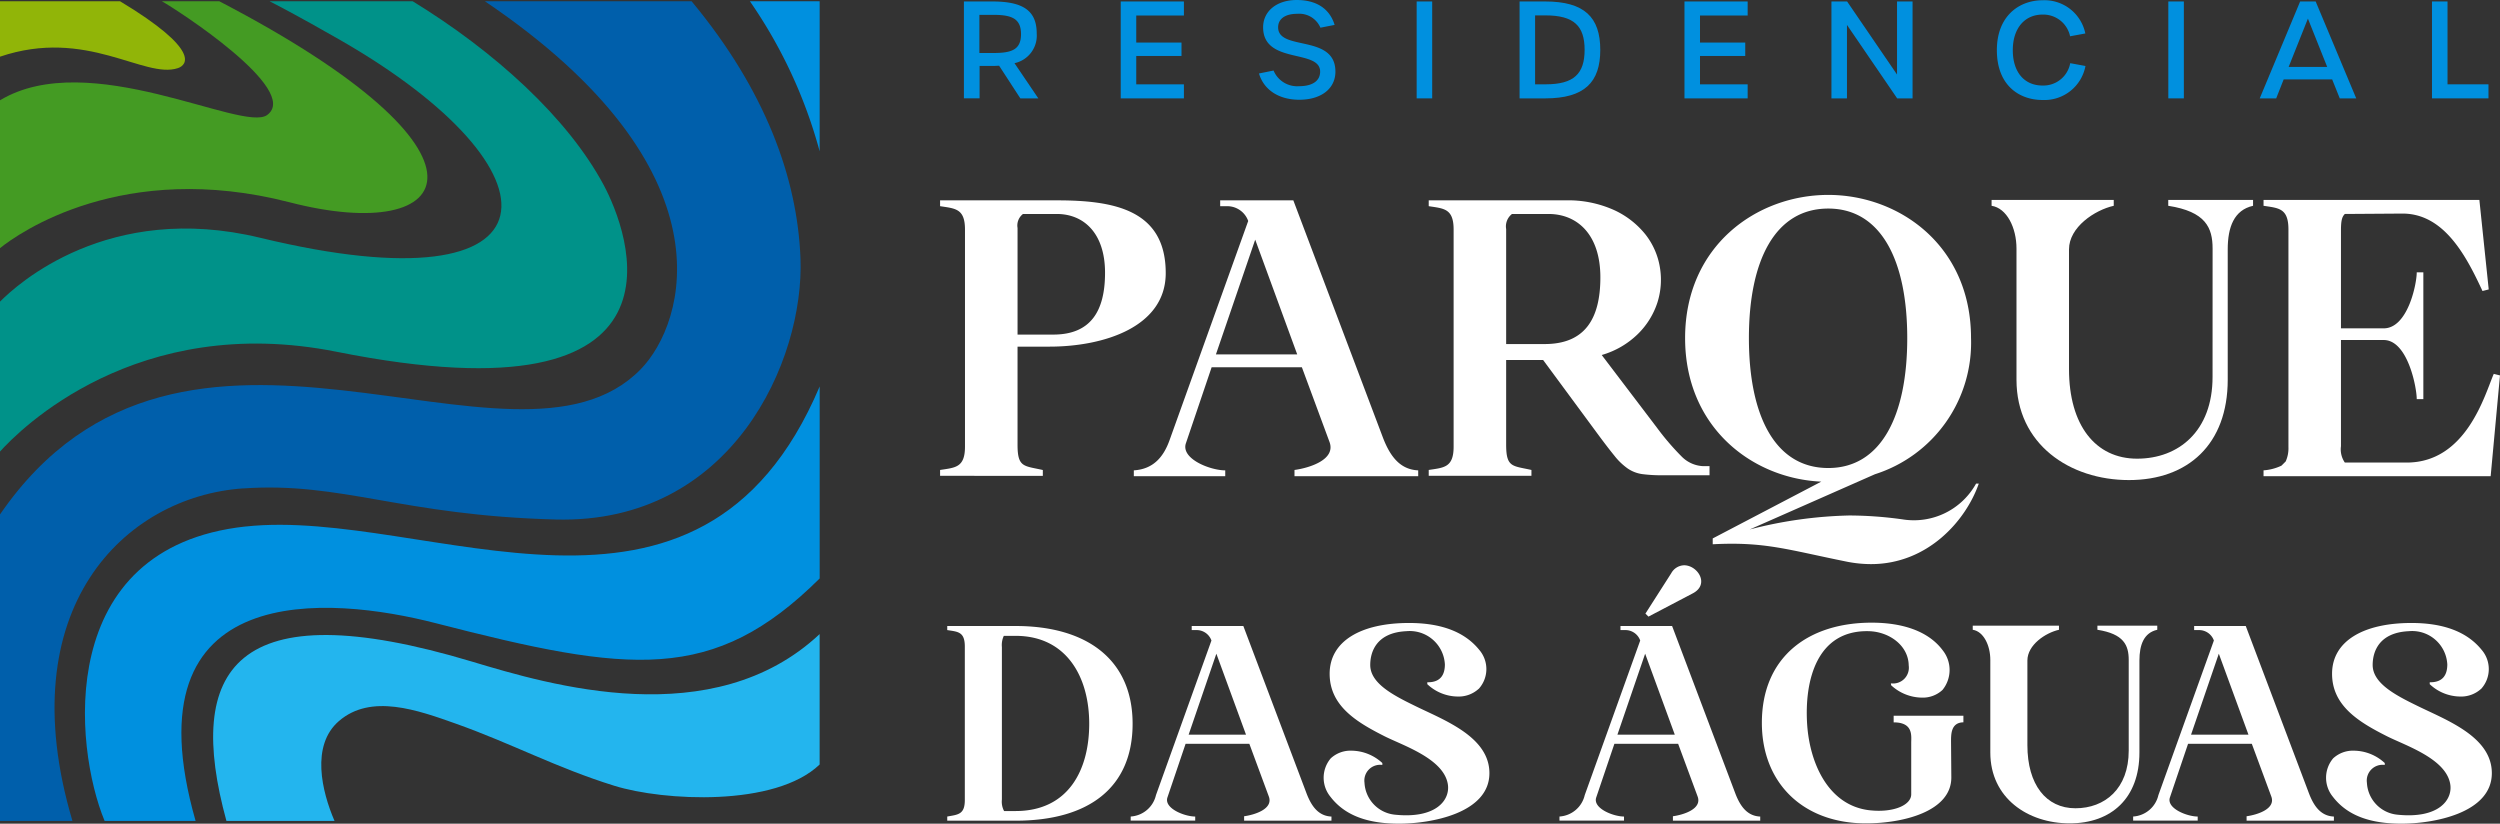
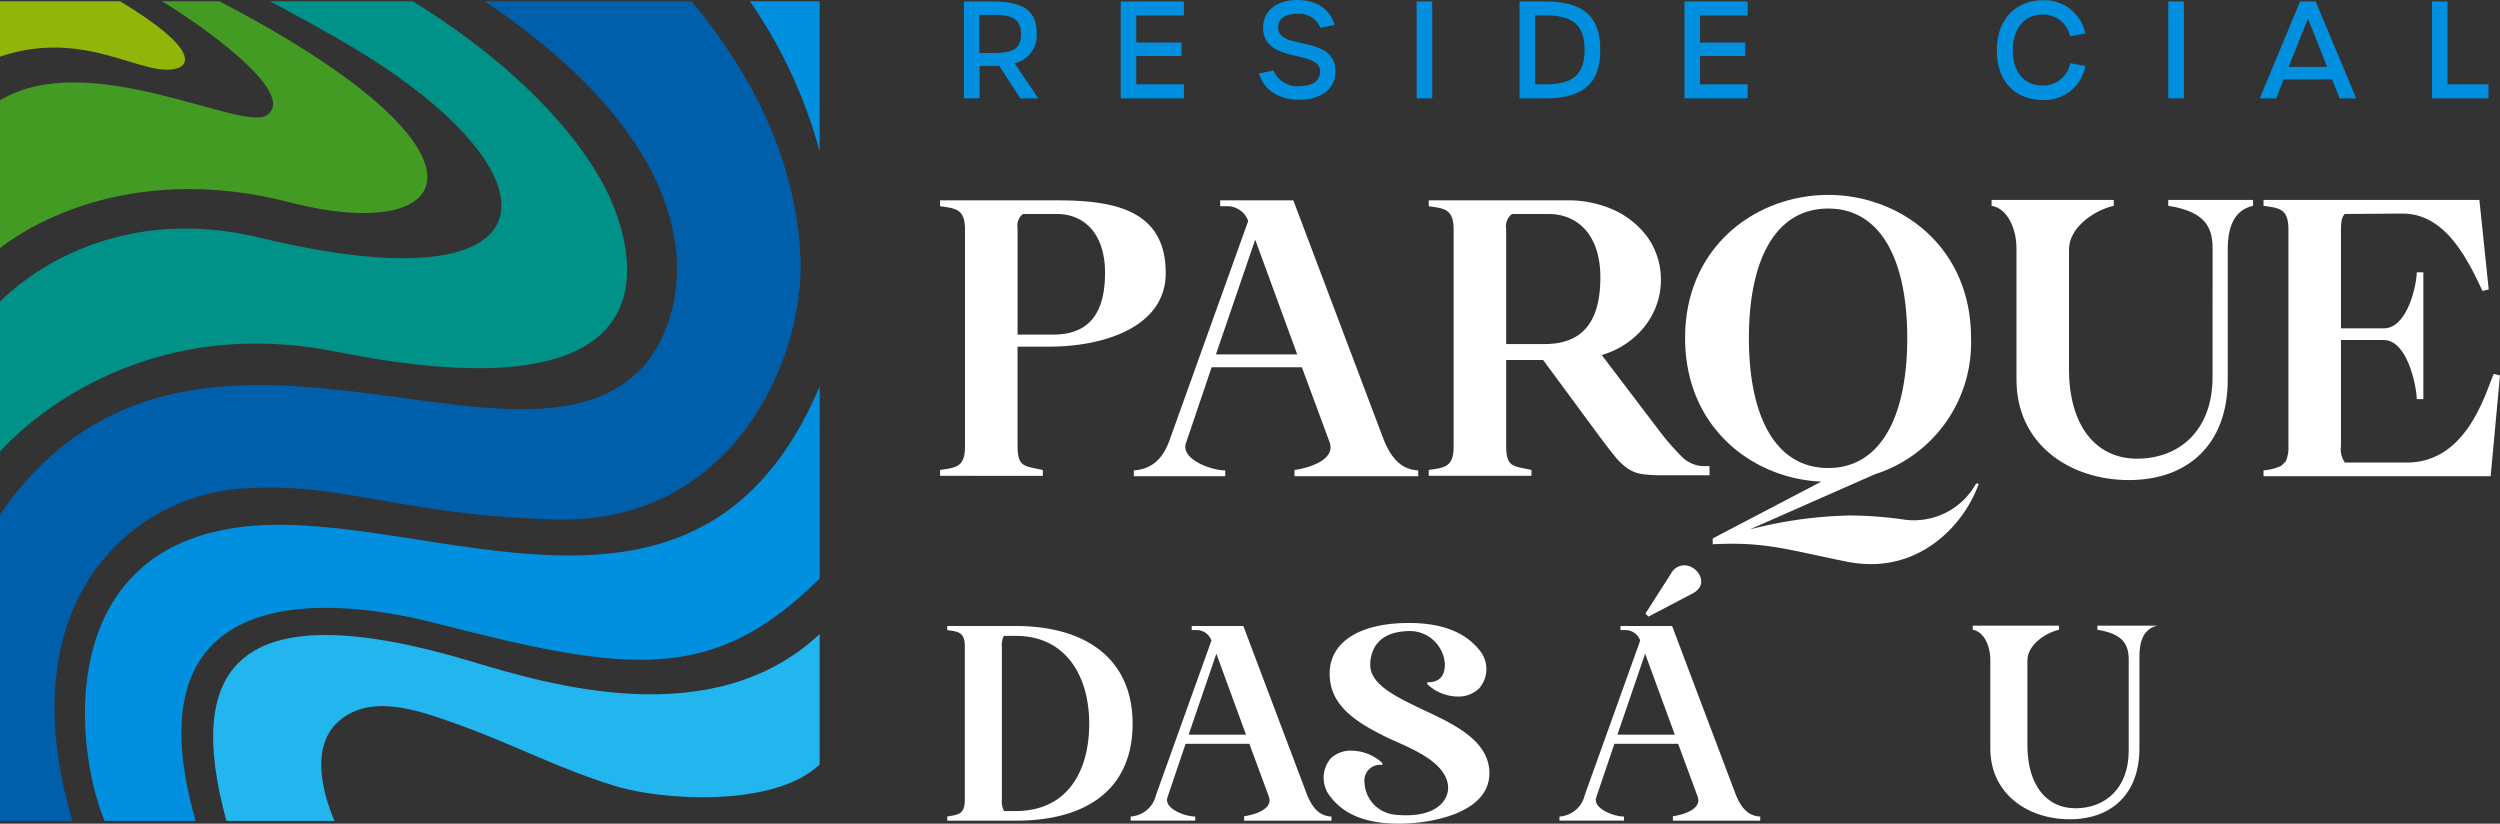
<svg xmlns="http://www.w3.org/2000/svg" id="Grupo_1516" data-name="Grupo 1516" width="306" height="100.817" viewBox="0 0 306 100.817">
  <rect x="0" y="0" width="306" height="100.817" fill="#333333" stroke="none" />
  <defs>
    <clipPath id="clip-path">
      <rect id="Retângulo_1139" data-name="Retângulo 1139" width="306" height="100.817" fill="none" />
    </clipPath>
  </defs>
  <g id="Grupo_1515" data-name="Grupo 1515" clip-path="url(#clip-path)">
    <path id="Caminho_1112" data-name="Caminho 1112" d="M35.467,25.586c20.484,5.289,27.3-5.908-8.621-24.609h-7.03c1.677.925,17.1,10.86,12.88,13.923-3.005,2.18-21.8-8.381-32.7-1.8V31.2c2.242-1.827,15.07-10.881,35.467-5.614" transform="translate(0 -0.821)" fill="#449b23" />
    <path id="Caminho_1113" data-name="Caminho 1113" d="M84.882,313.919c-23.462,2.551-20.99,27.023-17.244,36.042H78.774c-8.563-29.913,16.607-27.5,29.365-24.214,23.779,6.13,34.021,7.427,47.021-5.467v-23.5c-14.69,34.678-48.022,14.723-70.278,17.143" transform="translate(-54.832 -249.477)" fill="#0090df" />
    <path id="Caminho_1114" data-name="Caminho 1114" d="M195.4,490.352c-29.2-8.771-35.138.992-30.064,19.5h13.231c-1.555-3.6-2.916-9.231.53-12.217,3.924-3.4,9.627-1.362,14.4.34,6.852,2.444,12.2,5.358,19.313,7.573,6.028,1.876,19.709,2.614,25.135-2.605V486.983c-13.062,12.226-33.109,6.2-42.545,3.369" transform="translate(-137.621 -409.37)" fill="#23b5ee" />
    <path id="Caminho_1115" data-name="Caminho 1115" d="M575.925.977a59.458,59.458,0,0,1,8.539,18.369V.977Z" transform="translate(-484.137 -0.821)" fill="#0090df" />
    <path id="Caminho_1116" data-name="Caminho 1116" d="M29.737,60.608c12.083-.848,19.387,3.306,38.29,3.8,21.555.567,30.445-19.449,29.951-31.993C97.591,22.612,93.7,11.874,84.652.977h-25.3c30.459,20.57,24.609,39.388,19.055,45.056C62.864,61.894,22.506,31.052,0,63.789V101.3H8.867c-7.742-26.031,6.4-39.68,20.87-40.7" transform="translate(0 -0.821)" fill="#005fab" />
    <path id="Caminho_1117" data-name="Caminho 1117" d="M21.778,9.159c1.11-.37,2.825-2.212-7.084-8.182H0V7.759c10.614-3.6,17.647,2.777,21.778,1.4" transform="translate(0 -0.821)" fill="#91b508" />
    <path id="Caminho_1118" data-name="Caminho 1118" d="M41.2,43.878C86.348,52.906,76.824,28.929,73.88,23.446c-4.4-8.2-13.294-16.3-23.364-22.469H32.994c.5.252,3.262,1.661,8.525,4.673,27.923,15.982,27.892,33.358-9.683,24.273C13.269,25.435,2.07,35.642,0,37.745V56.091C2.368,53.46,16.695,38.979,41.2,43.878" transform="translate(0 -0.821)" fill="#009289" />
    <path id="Caminho_1119" data-name="Caminho 1119" d="M1130.832,186.4a3.944,3.944,0,0,1-2.612-1.176,31.569,31.569,0,0,1-3.023-3.527l-6.762-8.9a10.431,10.431,0,0,0,4.432-2.576,9.516,9.516,0,0,0,2.381-3.835,9.205,9.205,0,0,0,.309-4.312,8.807,8.807,0,0,0-1.768-4.031,10.525,10.525,0,0,0-3.868-3,13.69,13.69,0,0,0-5.943-1.176h-16.717v.714c1.858.286,3.047.286,3.047,2.858V184.01c0,2.571-1.189,2.571-3.047,2.857v.714h12.572v-.714c-2.334-.524-3.095-.286-3.095-3.1V173.407h4.525l6.609,8.959q1.28,1.735,2.126,2.771a7.76,7.76,0,0,0,1.64,1.567,4.186,4.186,0,0,0,1.766.672,18.164,18.164,0,0,0,2.511.14h5.716V186.4Zm-19.379-14.941h-4.715V157.383a1.917,1.917,0,0,1,.717-1.849h4.46c3.536,0,6.355,2.517,6.355,7.756,0,5.084-1.9,8.166-6.816,8.166" transform="translate(-922.385 -129.344)" fill="#fff" />
    <path id="Caminho_1120" data-name="Caminho 1120" d="M721.985,186.87c1.858-.286,3.048-.286,3.048-2.857V157.442c0-2.572-1.189-2.572-3.048-2.858v-.714h14.286c7,0,13.333,1.143,13.333,8.905,0,6.619-7.619,9-14.238,9h-3.9v12c0,2.809.761,2.572,3.095,3.1v.714H721.985ZM735.843,170.3c4.571,0,6.333-2.858,6.333-7.571,0-4.857-2.619-7.191-5.9-7.191h-4.143a1.776,1.776,0,0,0-.666,1.714V170.3Z" transform="translate(-606.919 -129.347)" fill="#fff" />
    <path id="Caminho_1121" data-name="Caminho 1121" d="M870.776,186.918c2.333-.143,3.618-1.571,4.381-3.714l9.619-26.809a2.721,2.721,0,0,0-2.573-1.81h-.857v-.714H890.3l10.952,29c.905,2.381,2.143,3.952,4.333,4.048v.714H890.442v-.762c1.763-.238,5.1-1.238,4.286-3.428l-3.382-9.143H880.3l-3.143,9.285c-.667,1.905,2.952,3.334,4.809,3.334v.714h-11.19Zm20-14.19-5.143-14.048-4.809,14.048Z" transform="translate(-731.996 -129.347)" fill="#fff" />
    <path id="Caminho_1122" data-name="Caminho 1122" d="M1311.665,149.688c8.713,0,17.476,6.238,17.476,17.524a16.891,16.891,0,0,1-11.762,16.666l-15.333,6.762a52.888,52.888,0,0,1,12.19-1.714,47.84,47.84,0,0,1,6.523.476,8.7,8.7,0,0,0,9-4.381h.333c-1.571,4.524-6.238,9.857-13.191,9.857a15.364,15.364,0,0,1-2.9-.286c-7.334-1.476-10.047-2.476-16.477-2.143v-.714l13.286-6.952c-8.476-.381-16.666-6.666-16.666-17.571,0-11.285,8.761-17.524,17.524-17.524m0,33.428c6.428,0,9.666-6.333,9.666-15.9s-3.238-15.857-9.666-15.857c-6.476,0-9.715,6.286-9.715,15.857s3.239,15.9,9.715,15.9" transform="translate(-1087.887 -125.831)" fill="#fff" />
    <path id="Caminho_1123" data-name="Caminho 1123" d="M1556.617,159.524c0-2.572-.857-4.524-5.428-5.239v-.714h10.38v.714c-2.333.524-3.1,2.619-3.1,5.333v15.953c0,7.9-4.857,12.285-12.095,12.285s-13.761-4.381-13.761-12.285V159.524c0-2.572-1.191-4.953-3.048-5.239v-.714h14.952v.714c-2.333.524-5.476,2.619-5.476,5.333v14.667c0,6.857,3.238,10.953,8.333,10.953s9.238-3.381,9.238-10Z" transform="translate(-1285.795 -129.096)" fill="#fff" />
    <path id="Caminho_1124" data-name="Caminho 1124" d="M1766.205,187.38h-27.8v-.714a6.087,6.087,0,0,0,2.191-.571l.524-.524a3.958,3.958,0,0,0,.333-1.761V157.19c0-2.619-1.19-2.619-3.048-2.905v-.714h26.419l1.143,10.952-.763.191c-1.952-4.191-4.667-9.524-9.857-9.476l-6.99.048c-.333.334-.475.762-.475,2v12h5.227c2.952,0,4.048-5.429,4.048-6.857h.809v15.523h-.809c0-1.428-1.1-7.238-4.048-7.238h-5.227v13a2.834,2.834,0,0,0,.475,2h7.562c7.333,0,9.571-8.333,10.666-10.857l.761.191Z" transform="translate(-1461.348 -129.096)" fill="#fff" />
    <path id="Caminho_1125" data-name="Caminho 1125" d="M727.484,504.063c1.311-.235,2.151-.235,2.151-2.016V483.259c0-1.814-.84-1.814-2.151-2.016v-.5h8.369c8.739,0,14.319,4.134,14.319,11.965,0,7.8-5.344,11.864-14.319,11.864h-8.369Zm8.369-.672c6.421,0,9.008-4.975,9.008-10.688,0-5.747-2.79-10.755-9.008-10.755h-1.445a2.651,2.651,0,0,0-.235,1.378V501.98a2.415,2.415,0,0,0,.269,1.411Z" transform="translate(-611.541 -404.12)" fill="#fff" />
    <path id="Caminho_1126" data-name="Caminho 1126" d="M868.386,504.062a3.389,3.389,0,0,0,3.092-2.621l6.79-18.922a1.921,1.921,0,0,0-1.816-1.277h-.6v-.5h6.319l7.729,20.468c.638,1.68,1.513,2.79,3.058,2.857v.5H882.267v-.538c1.244-.168,3.6-.873,3.024-2.419l-2.386-6.453h-7.8l-2.219,6.554c-.47,1.344,2.085,2.352,3.395,2.352v.5h-7.9ZM882.5,494.047l-3.63-9.915-3.395,9.915Z" transform="translate(-729.987 -404.12)" fill="#fff" />
    <path id="Caminho_1127" data-name="Caminho 1127" d="M1035.495,486.484a3.618,3.618,0,0,1-2.554.941,5.5,5.5,0,0,1-3.731-1.512v-.235c1.714.033,2.151-1.042,2.151-2.185a4.307,4.307,0,0,0-4.7-4.067c-3.7.168-4.436,2.555-4.436,4.134,0,2.219,2.721,3.664,5.411,4.975,3.529,1.748,9.176,3.764,9.176,8.268,0,4.907-7.16,6.184-11.058,6.184-3.8,0-6.621-.975-8.4-3.294a3.679,3.679,0,0,1,.034-4.7,3.561,3.561,0,0,1,2.554-.941,5.634,5.634,0,0,1,3.764,1.512v.235a1.931,1.931,0,0,0-2.183,2.185,4.135,4.135,0,0,0,3.7,3.9c5.109.538,6.856-1.848,6.487-3.8-.572-3.092-5.512-4.672-7.765-5.814-3.393-1.714-6.688-3.7-6.688-7.63,0-4,3.832-6.218,9.714-6.218,3.8,0,6.755,1.008,8.6,3.294a3.606,3.606,0,0,1-.068,4.772" transform="translate(-854.508 -402.169)" fill="#fff" />
    <path id="Caminho_1128" data-name="Caminho 1128" d="M1197.678,464.888a3.389,3.389,0,0,0,3.092-2.621l6.79-18.922a1.921,1.921,0,0,0-1.816-1.277h-.6v-.5h6.319l7.729,20.468c.638,1.68,1.513,2.79,3.058,2.857v.5h-10.687v-.538c1.244-.168,3.6-.873,3.024-2.419l-2.386-6.453h-7.8l-2.219,6.554c-.471,1.344,2.085,2.352,3.395,2.352v.5h-7.9Zm14.116-10.015-3.63-9.915-3.395,9.915Zm1.142-20.737c1.647,0,3.16,2.319,1.076,3.428l-5.444,2.857-.37-.37,3.16-4.941a1.859,1.859,0,0,1,1.579-.974" transform="translate(-1006.798 -364.946)" fill="#fff" />
-     <path id="Caminho_1129" data-name="Caminho 1129" d="M1366.528,478.209c3.8,0,6.957,1.042,8.705,3.394a3.867,3.867,0,0,1-.034,4.84,3.534,3.534,0,0,1-2.52.941,5.639,5.639,0,0,1-3.765-1.512l-.033-.235a1.932,1.932,0,0,0,2.183-2.185c-.033-2.454-2.386-4.134-4.872-4.2-6.353-.168-7.9,5.983-7.563,11.36.3,4.739,2.555,9.948,7.6,10.554,2.923.336,5.142-.605,5.142-1.949V492.9c0-.84.269-2.487-2.151-2.487V489.6h8.537v.807c-1.579.033-1.512,1.546-1.512,2.487l.034,4.234c.034,4.168-5.849,5.647-10.453,5.647-7.729,0-12.737-4.974-12.737-12.3,0-8.1,5.713-12.267,13.443-12.267" transform="translate(-1137.437 -401.995)" fill="#fff" />
-     <path id="Caminho_1130" data-name="Caminho 1130" d="M1534.166,484.73c0-1.815-.6-3.193-3.832-3.7v-.5h7.327v.5c-1.647.37-2.184,1.849-2.184,3.765v11.259c0,5.579-3.428,8.671-8.538,8.671s-9.713-3.092-9.713-8.671V484.73c0-1.815-.841-3.5-2.151-3.7v-.5h10.554v.5c-1.646.37-3.865,1.849-3.865,3.765v10.351c0,4.84,2.285,7.731,5.881,7.731s6.521-2.386,6.521-7.058Z" transform="translate(-1273.611 -403.945)" fill="#fff" />
-     <path id="Caminho_1131" data-name="Caminho 1131" d="M1638.257,504.062a3.389,3.389,0,0,0,3.092-2.621l6.79-18.922a1.921,1.921,0,0,0-1.816-1.277h-.6v-.5h6.318l7.731,20.468c.638,1.68,1.513,2.79,3.058,2.857v.5h-10.687v-.538c1.243-.168,3.6-.873,3.024-2.419l-2.386-6.453h-7.8l-2.218,6.554c-.471,1.344,2.084,2.352,3.395,2.352v.5h-7.9Zm14.116-10.015-3.63-9.915-3.4,9.915Z" transform="translate(-1377.16 -404.12)" fill="#fff" />
-     <path id="Caminho_1132" data-name="Caminho 1132" d="M1805.367,486.484a3.617,3.617,0,0,1-2.554.941,5.5,5.5,0,0,1-3.732-1.512v-.235c1.714.033,2.151-1.042,2.151-2.185a4.307,4.307,0,0,0-4.7-4.067c-3.7.168-4.436,2.555-4.436,4.134,0,2.219,2.721,3.664,5.41,4.975,3.529,1.748,9.176,3.764,9.176,8.268,0,4.907-7.159,6.184-11.058,6.184-3.8,0-6.621-.975-8.4-3.294a3.679,3.679,0,0,1,.034-4.7,3.559,3.559,0,0,1,2.554-.941,5.633,5.633,0,0,1,3.764,1.512v.235a1.931,1.931,0,0,0-2.183,2.185,4.134,4.134,0,0,0,3.7,3.9c5.109.538,6.856-1.848,6.487-3.8-.572-3.092-5.512-4.672-7.765-5.814-3.393-1.714-6.688-3.7-6.688-7.63,0-4,3.832-6.218,9.714-6.218,3.8,0,6.754,1.008,8.6,3.294a3.607,3.607,0,0,1-.067,4.772" transform="translate(-1501.682 -402.169)" fill="#fff" />
+     <path id="Caminho_1130" data-name="Caminho 1130" d="M1534.166,484.73c0-1.815-.6-3.193-3.832-3.7v-.5h7.327c-1.647.37-2.184,1.849-2.184,3.765v11.259c0,5.579-3.428,8.671-8.538,8.671s-9.713-3.092-9.713-8.671V484.73c0-1.815-.841-3.5-2.151-3.7v-.5h10.554v.5c-1.646.37-3.865,1.849-3.865,3.765v10.351c0,4.84,2.285,7.731,5.881,7.731s6.521-2.386,6.521-7.058Z" transform="translate(-1273.611 -403.945)" fill="#fff" />
    <path id="Caminho_1133" data-name="Caminho 1133" d="M747.159,12.991l-2.6-4c-.278.016-.573.033-.868.033h-1.522v3.965h-1.917V1.13h3.473c3.686,0,5.438,1.065,5.438,3.916a3.449,3.449,0,0,1-2.72,3.636l2.917,4.309Zm-3.293-5.554c2.244,0,3.375-.409,3.375-2.31s-1.131-2.359-3.375-2.359h-1.72V7.437Z" transform="translate(-622.269 -0.95)" fill="#0090df" />
    <path id="Caminho_1134" data-name="Caminho 1134" d="M860.722,1.13h7.733v1.72h-5.833V6.16h5.538V7.8h-5.538v3.473h5.833v1.72h-7.733Z" transform="translate(-723.545 -0.95)" fill="#0090df" />
    <path id="Caminho_1135" data-name="Caminho 1135" d="M966.9,8.994l1.786-.361a3.133,3.133,0,0,0,3.129,1.917c1.639,0,2.572-.655,2.572-1.786,0-2.8-6.979-.852-6.979-5.423C967.41,1.36,969.081,0,971.522,0c2.409,0,4.031,1.065,4.637,3.048l-1.737.343a2.816,2.816,0,0,0-2.85-1.7c-1.474,0-2.327.622-2.327,1.654,0,2.949,7.012.787,7.012,5.423,0,2.081-1.737,3.441-4.423,3.441-2.474,0-4.326-1.18-4.932-3.211" transform="translate(-812.802)" fill="#0090df" />
    <rect id="Retângulo_1137" data-name="Retângulo 1137" width="1.9" height="11.861" transform="translate(173.399 0.18)" fill="#0090df" />
    <path id="Caminho_1136" data-name="Caminho 1136" d="M1167.037,1.13h3.129c4.817,0,6.749,1.933,6.749,5.931,0,3.965-1.932,5.931-6.749,5.931h-3.129Zm3.194,10.141c3.458,0,4.767-1.294,4.767-4.227,0-2.916-1.31-4.21-4.783-4.21h-1.278v8.437Z" transform="translate(-981.041 -0.95)" fill="#0090df" />
    <path id="Caminho_1137" data-name="Caminho 1137" d="M1293.682,1.13h7.733v1.72h-5.833V6.16h5.538V7.8h-5.538v3.473h5.833v1.72h-7.733Z" transform="translate(-1087.502 -0.95)" fill="#0090df" />
-     <path id="Caminho_1138" data-name="Caminho 1138" d="M1406.547,1.13h1.917l6.111,8.945V1.13h1.9V12.992h-1.884L1408.447,4v8.994h-1.9Z" transform="translate(-1182.378 -0.95)" fill="#0090df" />
    <path id="Caminho_1139" data-name="Caminho 1139" d="M1533.593,6.315c0-4.21,2.753-6.111,5.586-6.111a5.1,5.1,0,0,1,5.243,4.064l-1.867.343a3.346,3.346,0,0,0-3.375-2.654c-2.178,0-3.637,1.671-3.637,4.358,0,2.7,1.426,4.325,3.637,4.325a3.338,3.338,0,0,0,3.392-2.736l1.867.344a5.113,5.113,0,0,1-5.259,4.161c-2.833,0-5.586-1.769-5.586-6.095" transform="translate(-1289.177 -0.171)" fill="#0090df" />
    <rect id="Retângulo_1138" data-name="Retângulo 1138" width="1.9" height="11.861" transform="translate(265.404 0.18)" fill="#0090df" />
    <path id="Caminho_1140" data-name="Caminho 1140" d="M1744.344,10.666h-5.931l-.917,2.326h-2.015l4.947-11.861h1.9l4.964,11.861h-2.015Zm-.606-1.524-2.359-5.914-2.358,5.914Z" transform="translate(-1458.89 -0.951)" fill="#0090df" />
    <path id="Caminho_1141" data-name="Caminho 1141" d="M1867.772,1.13h1.9V11.271h5.013v1.72h-6.913Z" transform="translate(-1570.096 -0.95)" fill="#0090df" />
  </g>
</svg>